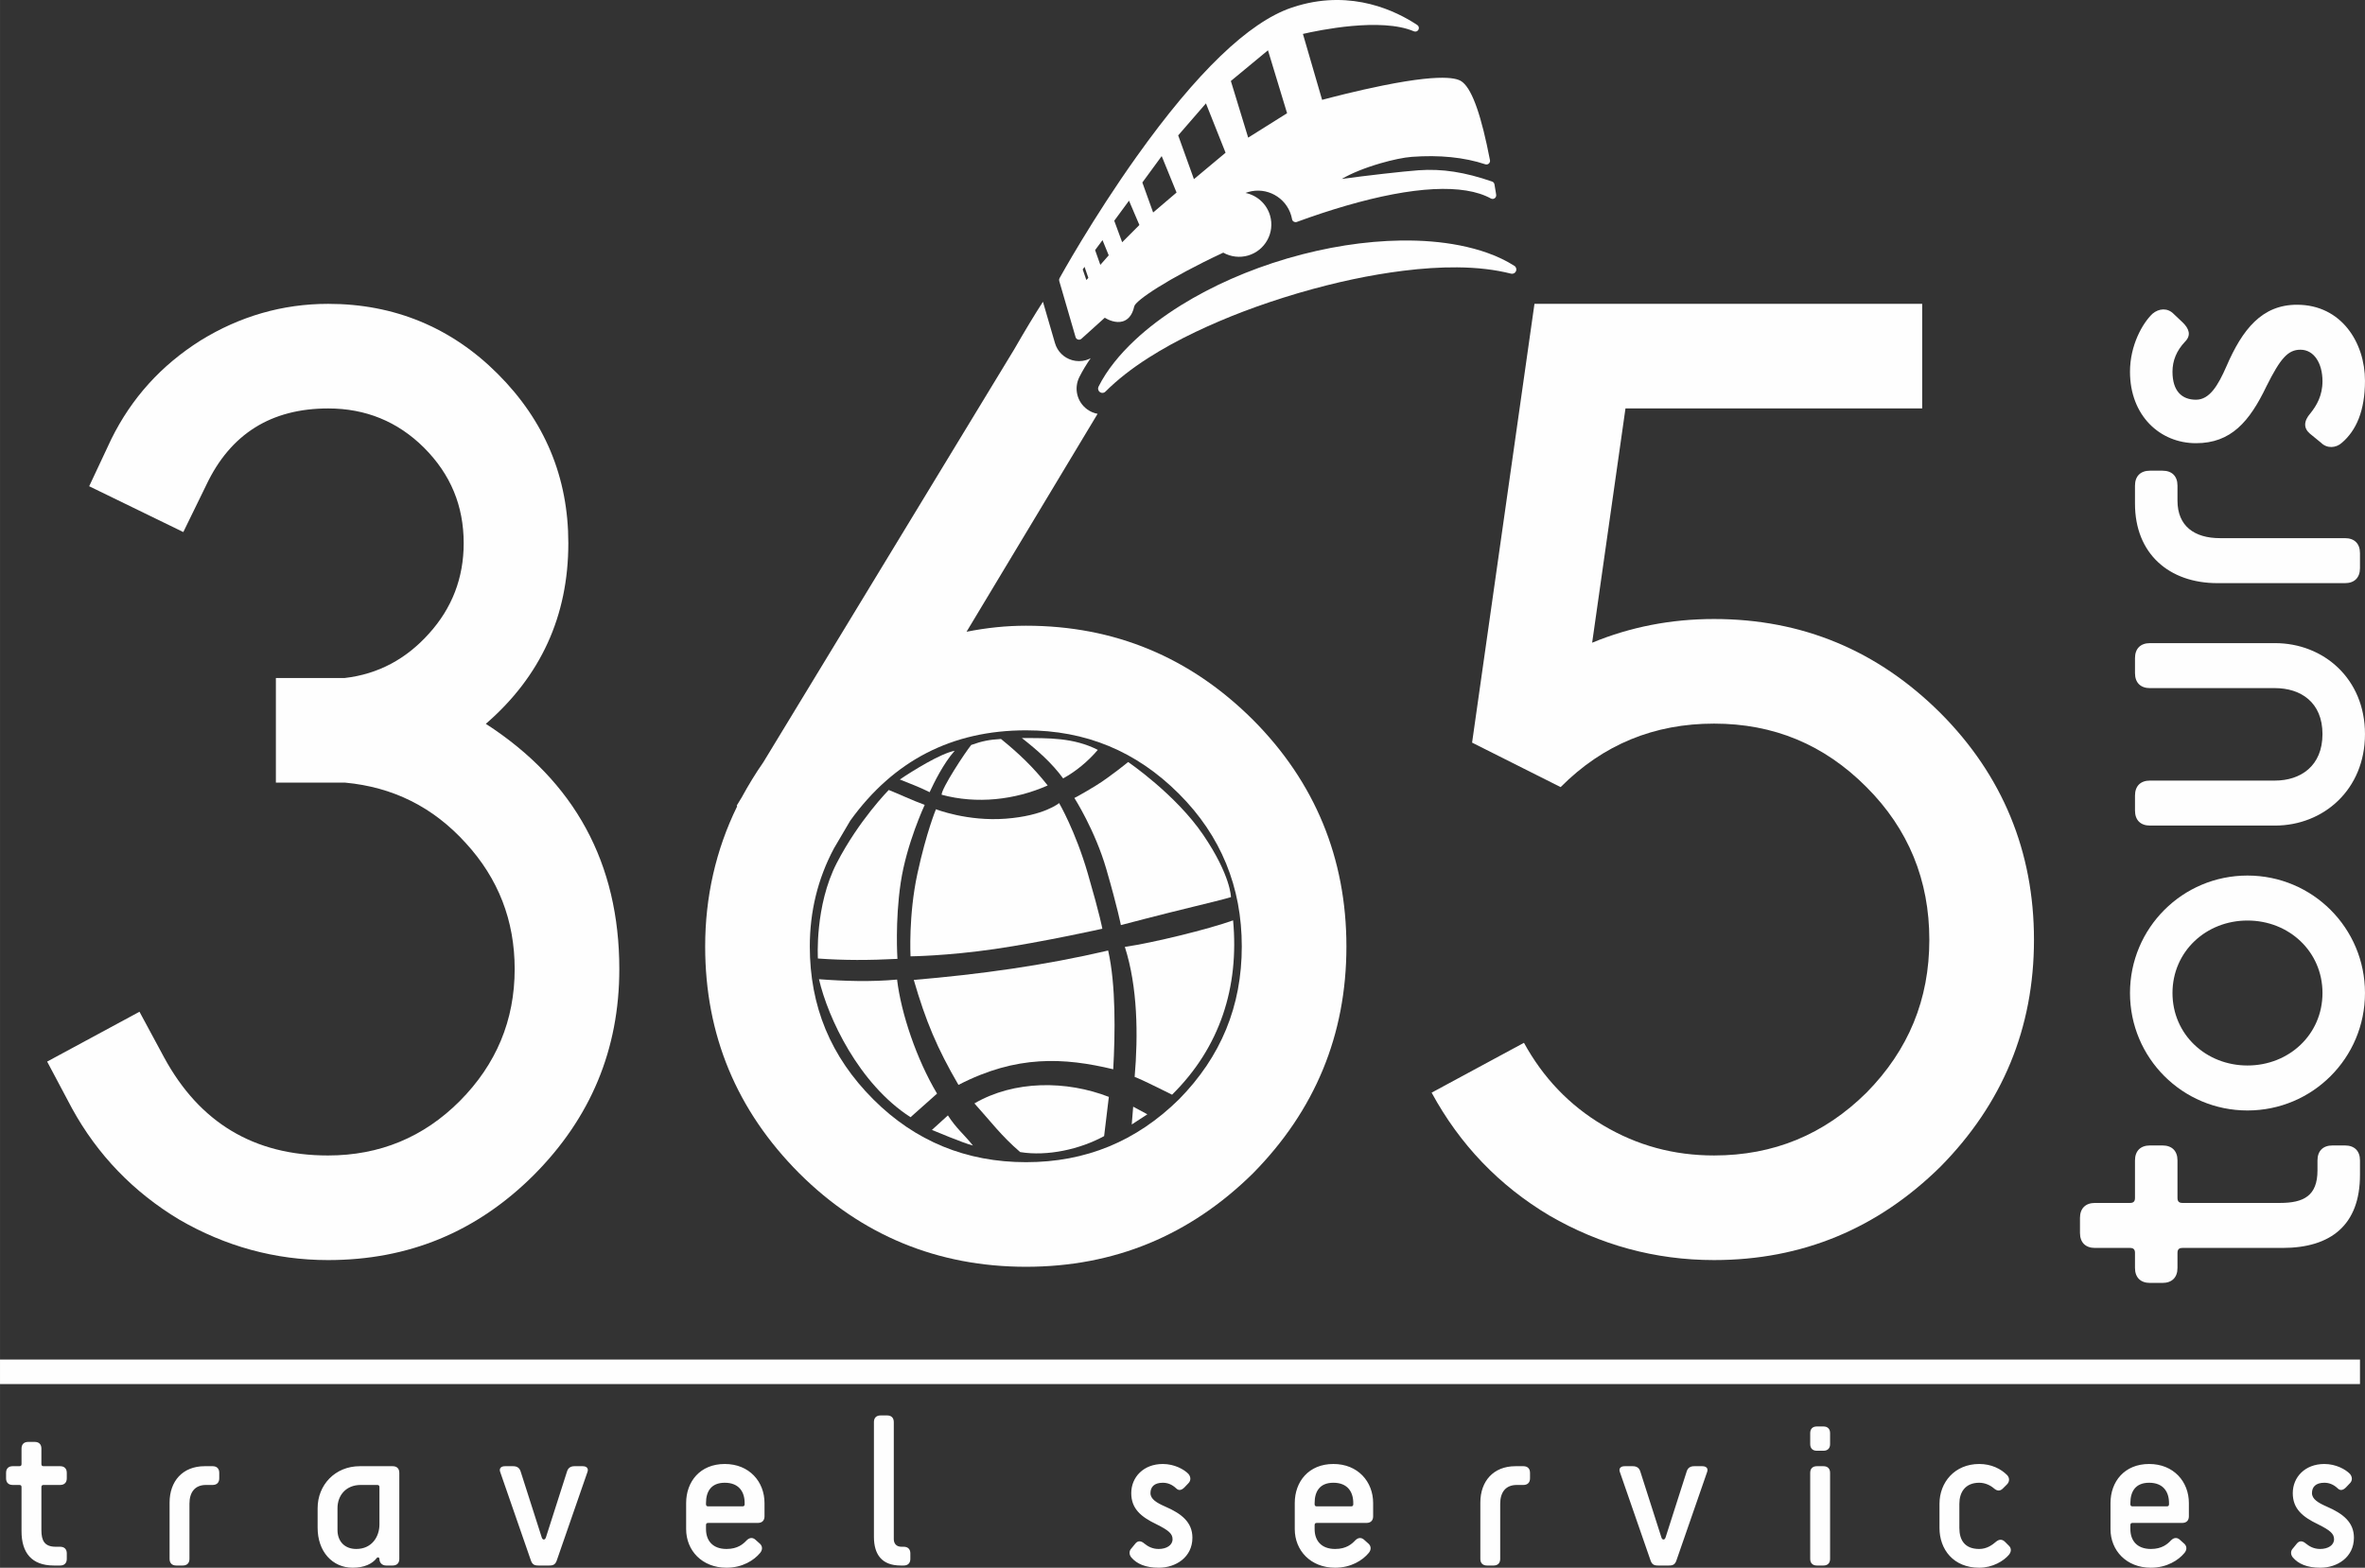
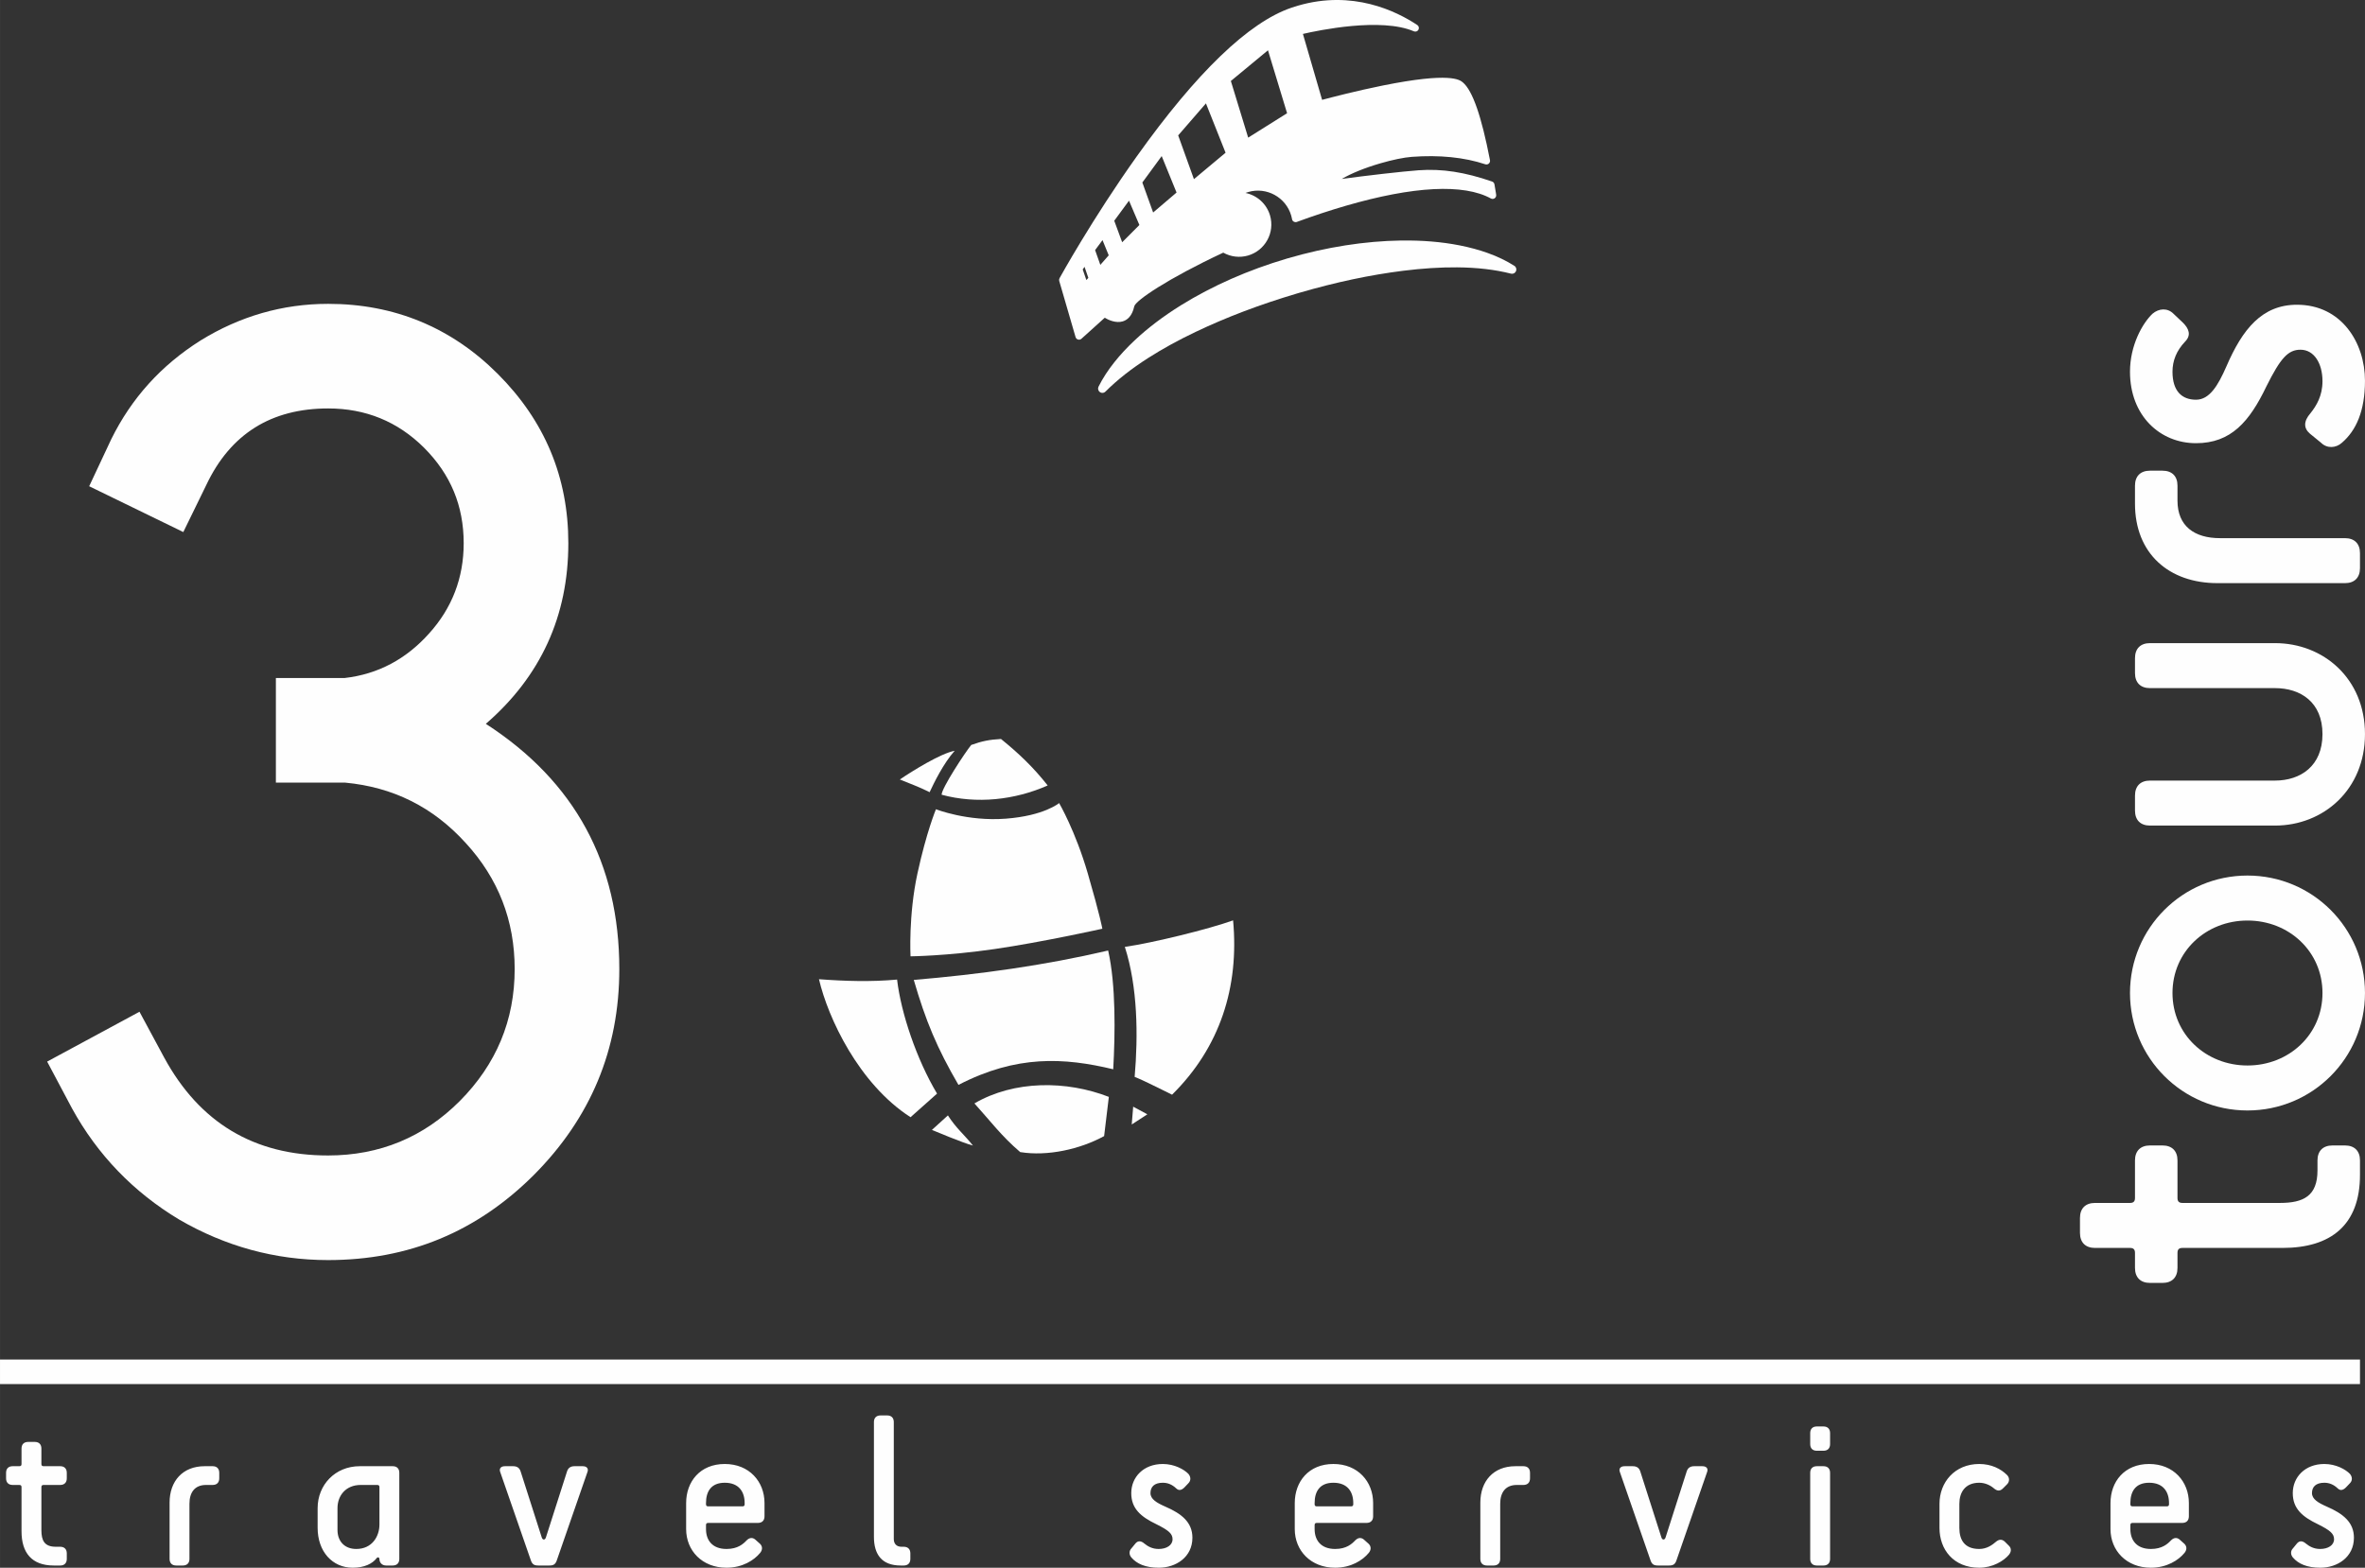
<svg xmlns="http://www.w3.org/2000/svg" xml:space="preserve" width="2606px" height="1728px" version="1.1" style="shape-rendering:geometricPrecision; text-rendering:geometricPrecision; image-rendering:optimizeQuality; fill-rule:evenodd; clip-rule:evenodd" viewBox="0 0 2606 1728.02">
  <rect x="0" y="0" width="2606" height="1728.02" fill="#333333" stroke="none" />
  <defs>
    <style type="text/css">
   
    .fil0 {fill:#FEFEFE}
    .fil1 {fill:#FEFEFE;fill-rule:nonzero}
   
  </style>
  </defs>
  <g id="Layer_x0020_1">
    <path class="fil0" d="M991.52 859.17c14.18,-9.57 44.78,-28.64 60.45,-31.63 -12.45,13.89 -22.86,35.47 -27.62,45.64 -10.62,-5.31 -21.82,-9.6 -32.83,-14.01z" />
    <path class="fil0" d="M1103 814.53c-12.82,0.75 -20.74,2.27 -32.82,6.6 -6.81,8.36 -32.63,47.64 -32.63,54.85 38.69,10.49 80.75,5.82 116.89,-10.21 -16.08,-20.45 -32.12,-35.53 -51.44,-51.24z" />
-     <path class="fil0" d="M1126.01 813.52c16.59,12.98 32.99,27.32 45.44,44.44 14.07,-7.55 27.92,-19.24 38.23,-31.42 -26.77,-13.64 -54.45,-13.02 -83.67,-13.02z" />
-     <path class="fil0" d="M1243.1 839.94c0,0 -20.01,16.41 -35.62,26.02 -15.62,9.61 -23.62,13.61 -23.62,13.61 0,0 22.82,35.63 35.22,78.46 12.42,42.84 16.02,61.66 16.02,61.66 0,0 44.03,-11.62 80.46,-20.42 36.43,-8.81 40.83,-10.41 40.83,-10.41 0,0 0,-23.62 -30.42,-68.45 -30.43,-44.84 -82.87,-80.47 -82.87,-80.47z" />
    <path class="fil0" d="M1031.33 891.98c0,0 34.43,13.62 76.86,10.41 42.44,-3.2 58.85,-17.21 58.85,-17.21 0,0 18.02,30.82 31.62,77.66 13.62,46.84 16.02,60.85 16.02,60.85 0,0 -66.46,14.81 -118.9,22.41 -52.43,7.61 -92.47,8.01 -92.47,8.01 0,0 -2.4,-45.23 7.61,-91.27 10.01,-46.04 20.41,-70.86 20.41,-70.86z" />
-     <path class="fil0" d="M988.89 1056.91c-31.32,1.6 -58.67,1.7 -87.66,-0.4 0,0 -3.6,-58.05 20.81,-105.28 24.42,-47.24 57.25,-80.47 57.25,-80.47 11.91,4.66 24.81,10.96 39.63,16.42 0,0 -20.02,42.83 -26.42,85.66 -6.41,42.84 -3.61,84.07 -3.61,84.07z" />
    <path class="fil0" d="M902.42 1079.33c28.32,2.14 57.78,3.03 86.07,0.4 4.41,37.23 21.52,87.97 44.04,125.7l-29.22 26.01c-57.11,-36.87 -90.95,-109.5 -100.89,-152.11z" />
    <path class="fil0" d="M1006.9 1080.12c13.09,45.11 25.6,75.09 49.23,115.7 64.22,-33.2 116.38,-30.19 170.54,-17.22 2.19,-39.18 3.01,-93.02 -5.6,-130.9 -71.09,16.62 -141.52,26.23 -214.17,32.42z" />
    <path class="fil0" d="M1239.46 1043.7c30.33,-4.3 92.51,-19.56 119.29,-29.23 6.8,73.48 -14.33,139.85 -67.25,192.15 0,0 -15.21,-7.61 -26.02,-12.81 -10.81,-5.2 -15.21,-6.8 -15.21,-6.8 3.94,-45.84 3.36,-99.22 -10.81,-143.31z" />
    <polygon class="fil0" points="1248.66,1219.83 1247.06,1239.45 1264.27,1228.24 " />
    <path class="fil0" d="M1221.84 1209.03l-5.2 43.23c-26.54,14.51 -62.42,22.51 -92.48,17.62 -20.81,-17.8 -32.77,-34.13 -50.44,-53.65 43.97,-25.65 101.46,-25.35 148.12,-7.2z" />
    <path class="fil0" d="M1044.5 1229.44c9.02,14.13 18.07,21.29 27.62,33.23 -10.03,-2.4 -45.24,-17.22 -45.24,-17.22l17.62 -16.01z" />
    <path class="fil1" d="M2600.49 1279.1c0,-10.47 -6.06,-16.53 -16.53,-16.53l-13.77 0c-10.47,0 -16.53,6.06 -16.53,16.53l0 11.02c0,28.1 -15.42,35.81 -41.32,35.81l-107.43 0c-3.86,0 -5.51,-1.65 -5.51,-5.5l0 -41.33c0,-10.47 -6.06,-16.53 -16.53,-16.53l-13.77 0c-10.47,0 -16.53,6.06 -16.53,16.53l0 41.33c0,3.85 -1.65,5.5 -5.51,5.5l-38.57 0c-10.47,0 -16.53,6.06 -16.53,16.53l0 16.53c0,10.47 6.06,16.53 16.53,16.53l38.57 0c3.86,0 5.51,1.65 5.51,5.51l0 16.53c0,10.46 6.06,16.52 16.53,16.52l13.77 0c10.47,0 16.53,-6.06 16.53,-16.52l0 -16.53c0,-3.86 1.65,-5.51 5.51,-5.51l110.19 0c53.43,0 85.39,-25.35 85.39,-80.44l0 -15.98zm-41.32 -184.56c0,45.73 -36.91,79.89 -82.64,79.89 -45.73,0 -82.64,-34.16 -82.64,-79.89 0,-45.73 36.91,-79.89 82.64,-79.89 45.73,0 82.64,34.16 82.64,79.89zm46.83 0c0,-71.62 -57.85,-129.47 -129.47,-129.47 -71.62,0 -129.47,57.85 -129.47,129.47 0,71.62 57.85,129.47 129.47,129.47 71.62,0 129.47,-57.85 129.47,-129.47zm-99.17 -336.07c28.1,0 52.34,15.42 52.34,50.68 0,35.26 -24.24,51.24 -52.34,51.24l-137.73 0c-10.47,0 -16.53,6.06 -16.53,16.53l0 16.53c0,10.46 6.06,16.53 16.53,16.53l137.73 0c53.44,0 99.17,-39.67 99.17,-100.83 0,-61.15 -45.73,-100.27 -99.17,-100.27l-137.73 0c-10.47,0 -16.53,6.06 -16.53,16.53l0 16.53c0,10.47 6.06,16.53 16.53,16.53l137.73 0zm93.66 -148.76c0,-10.46 -6.06,-16.53 -16.53,-16.53l-137.73 0c-28.1,0 -46.83,-13.22 -46.83,-41.31l0 -16.53c0,-10.47 -6.06,-16.53 -16.53,-16.53l-13.77 0c-10.47,0 -16.53,6.06 -16.53,16.53l0 19.83c0,55.1 37.46,87.6 90.9,87.6l140.49 0c10.47,0 16.53,-6.06 16.53,-16.53l0 -16.53zm-42.97 -121.75c6.61,6.61 16.52,6.06 23.13,0 15.43,-13.22 25.35,-34.71 25.35,-68.32 0,-41.87 -25.9,-83.74 -74.93,-83.74 -38.56,0 -60.05,26.99 -77.68,67.76 -9.37,21.49 -18.73,36.92 -33.61,36.92 -15.42,0 -25.89,-9.37 -25.89,-30.85 0,-12.13 4.4,-23.15 13.77,-33.06 7.16,-7.16 4.41,-14.33 -2.2,-20.94l-10.47 -9.91c-6.61,-6.62 -15.98,-6.06 -23.14,0 -11.02,10.47 -24.79,34.71 -24.79,63.91 0,48.48 33.05,78.78 72.72,78.78 38.57,0 58.95,-23.69 77.68,-62.81 15.43,-30.85 23.69,-40.22 37.47,-40.22 14.88,0 24.24,14.88 24.24,34.71 0,15.98 -6.61,27 -13.22,35.26 -7.71,8.82 -7.71,16.53 -0.56,22.59l12.13 9.92z" />
    <path class="fil1" d="M66.28 1725.58c4.63,0 7.3,-2.67 7.3,-7.3l0 -6.08c0,-4.62 -2.67,-7.3 -7.3,-7.3l-4.86 0c-12.41,0 -15.82,-6.81 -15.82,-18.24l0 -47.44c0,-1.7 0.74,-2.43 2.44,-2.43l18.24 0c4.63,0 7.3,-2.68 7.3,-7.3l0 -6.09c0,-4.62 -2.67,-7.29 -7.3,-7.29l-18.24 0c-1.7,0 -2.44,-0.73 -2.44,-2.44l0 -17.02c0,-4.63 -2.67,-7.3 -7.29,-7.3l-7.3 0c-4.62,0 -7.3,2.67 -7.3,7.3l0 17.02c0,1.71 -0.73,2.44 -2.43,2.44l-7.3 0c-4.62,0 -7.3,2.67 -7.3,7.29l0 6.09c0,4.62 2.68,7.3 7.3,7.3l7.3 0c1.7,0 2.43,0.73 2.43,2.43l0 48.65c0,23.6 11.19,37.71 35.52,37.71l7.05 0zm135.16 0c4.63,0 7.3,-2.67 7.3,-7.3l0 -60.81c0,-12.41 5.84,-20.68 18.25,-20.68l7.3 0c4.62,0 7.29,-2.68 7.29,-7.3l0 -6.09c0,-4.62 -2.67,-7.29 -7.29,-7.29l-8.77 0c-24.32,0 -38.67,16.54 -38.67,40.14l0 62.03c0,4.63 2.67,7.3 7.29,7.3l7.3 0zm216.66 -45.25c0,13.38 -8.27,27.01 -25.54,27.01 -12.9,0 -20.68,-8.52 -20.68,-20.92l0 -24.09c0,-13.87 9.24,-25.54 25.54,-25.54l18.25 0c1.7,0 2.43,0.73 2.43,2.43l0 41.11zm14.6 45.25c4.62,0 7.29,-2.67 7.29,-7.3l0 -94.88c0,-4.62 -2.67,-7.29 -7.29,-7.29l-36.25 0c-27.25,0 -46.47,20.68 -46.47,46.22l0 21.65c0,26.28 16.31,44.04 38.69,44.04 12.64,0 21.64,-4.38 26.27,-10.46 1.21,-1.71 3.16,-0.98 3.16,0.97 0,3.65 2.68,7.05 7.3,7.05l7.3 0zm172.38 0c4.62,0 7.05,-0.97 8.76,-6.57l33.32 -96.09c1.71,-4.14 -0.48,-6.81 -5.1,-6.81l-9.01 0c-4.38,0 -7.05,1.94 -8.27,5.84l-23.11 72.25c-0.97,3.65 -3.89,3.65 -4.87,0l-23.11 -72.25c-1.22,-3.9 -3.89,-5.84 -8.27,-5.84l-9 0c-4.62,0 -6.81,2.67 -5.11,6.81l33.33 96.09c1.7,5.6 4.14,6.57 8.76,6.57l11.68 0zm227.84 -27.98c-2.91,-2.92 -6.57,-3.4 -10.21,0.25 -3.65,3.89 -9.74,9.49 -22.14,9.49 -15.57,0 -22.63,-9.49 -22.63,-21.9l0 -4.38c0,-1.7 0.73,-2.43 2.44,-2.43l54.73 0c4.63,0 7.3,-2.68 7.3,-7.3l0 -14.6c0,-23.59 -16.78,-43.06 -43.79,-43.06 -27.25,0 -42.57,19.47 -42.57,43.06l0 28.71c0,23.6 17.51,42.58 44.52,42.58 17.51,0 30.41,-8.27 36.98,-16.31 2.67,-3.16 2.92,-7.05 0,-9.97l-4.63 -4.14zm-12.4 -39.65c0,1.7 -0.73,2.43 -2.44,2.43l-37.7 0c-1.71,0 -2.44,-0.73 -2.44,-2.43l0 -1.22c0,-12.41 5.35,-22.38 20.68,-22.38 15.57,0 21.9,9.97 21.9,22.38l0 1.22zm175.29 67.63c4.63,0 7.3,-2.67 7.3,-7.3l0 -6.08c0,-4.62 -2.67,-7.3 -7.3,-7.3l-2.43 0c-5.59,0 -8.51,-3.4 -8.51,-8.51l0 -128.94c0,-4.62 -2.68,-7.3 -7.3,-7.3l-7.3 0c-4.62,0 -7.29,2.68 -7.29,7.3l0 126.51c0,19.46 8.75,31.62 29.43,31.62l3.4 0zm250.96 -18.97c-2.92,2.92 -2.67,7.29 0,10.22 5.84,6.81 15.33,11.19 30.17,11.19 18.49,0 36.98,-11.44 36.98,-33.09 0,-17.03 -11.92,-26.52 -29.92,-34.3 -9.49,-4.14 -16.3,-8.28 -16.3,-14.85 0,-6.81 4.13,-11.43 13.62,-11.43 5.35,0 10.22,1.95 14.6,6.09 3.16,3.15 6.32,1.94 9.24,-0.98l4.38 -4.62c2.92,-2.92 2.68,-7.06 0,-10.22 -4.62,-4.86 -15.33,-10.95 -28.22,-10.95 -21.41,0 -34.79,14.6 -34.79,32.11 0,17.04 10.46,26.04 27.74,34.31 13.62,6.81 17.76,10.46 17.76,16.54 0,6.57 -6.58,10.71 -15.33,10.71 -7.05,0 -11.92,-2.92 -15.57,-5.84 -3.89,-3.41 -7.3,-3.41 -9.97,-0.25l-4.39 5.36zm256.8 -9.01c-2.92,-2.92 -6.57,-3.4 -10.21,0.25 -3.66,3.89 -9.74,9.49 -22.14,9.49 -15.57,0 -22.63,-9.49 -22.63,-21.9l0 -4.38c0,-1.7 0.73,-2.43 2.43,-2.43l54.74 0c4.63,0 7.3,-2.68 7.3,-7.3l0 -14.6c0,-23.59 -16.78,-43.06 -43.79,-43.06 -27.25,0 -42.57,19.47 -42.57,43.06l0 28.71c0,23.6 17.51,42.58 44.52,42.58 17.51,0 30.41,-8.27 36.98,-16.31 2.67,-3.16 2.91,-7.05 0,-9.97l-4.63 -4.14zm-12.4 -39.65c0,1.7 -0.74,2.43 -2.44,2.43l-37.71 0c-1.7,0 -2.43,-0.73 -2.43,-2.43l0 -1.22c0,-12.41 5.35,-22.38 20.68,-22.38 15.57,0 21.9,9.97 21.9,22.38l0 1.22zm154.61 67.63c4.63,0 7.3,-2.67 7.3,-7.3l0 -60.81c0,-12.41 5.84,-20.68 18.25,-20.68l7.3 0c4.62,0 7.3,-2.68 7.3,-7.3l0 -6.09c0,-4.62 -2.68,-7.29 -7.3,-7.29l-8.76 0c-24.32,0 -38.68,16.54 -38.68,40.14l0 62.03c0,4.63 2.68,7.3 7.3,7.3l7.29 0zm193.07 0c4.62,0 7.05,-0.97 8.75,-6.57l33.33 -96.09c1.71,-4.14 -0.48,-6.81 -5.11,-6.81l-8.99 0c-4.38,0 -7.06,1.94 -8.28,5.84l-23.11 72.25c-0.97,3.65 -3.89,3.65 -4.87,0l-23.11 -72.25c-1.21,-3.9 -3.89,-5.84 -8.27,-5.84l-9 0c-4.62,0 -6.81,2.67 -5.11,6.81l33.33 96.09c1.71,5.6 4.14,6.57 8.76,6.57l11.68 0zm170.43 -126.5c4.62,0 7.3,-2.68 7.3,-7.3l0 -12.17c0,-4.62 -2.68,-7.3 -7.3,-7.3l-7.3 0c-4.62,0 -7.3,2.68 -7.3,7.3l0 12.17c0,4.62 2.68,7.3 7.3,7.3l7.3 0zm0 126.5c4.62,0 7.3,-2.67 7.3,-7.3l0 -94.88c0,-4.62 -2.68,-7.29 -7.3,-7.29l-7.3 0c-4.62,0 -7.3,2.67 -7.3,7.29l0 94.88c0,4.63 2.68,7.3 7.3,7.3l7.3 0zm200.11 -26.03c-3.16,-3.16 -6.57,-3.16 -10.21,0 -3.66,3.16 -9.74,7.79 -18.25,7.79 -16.54,0 -21.9,-10.47 -21.9,-23.11l0 -26.76c0,-12.41 6.33,-23.12 21.9,-23.12 6.56,0 12.4,2.92 16.06,6.09 3.64,3.15 6.81,3.4 9.97,0.24l4.63 -4.62c2.91,-2.92 2.91,-7.3 0,-10.22 -6.82,-6.82 -17.28,-12.17 -30.66,-12.17 -27.01,0 -43.79,20.2 -43.79,43.8l0 26.76c0,23.59 15.33,43.79 43.79,43.79 14.84,0 27,-7.55 32.59,-14.12 2.68,-3.16 3.17,-7.05 0.25,-9.97l-4.38 -4.38zm193.06 -1.95c-2.91,-2.92 -6.57,-3.4 -10.21,0.25 -3.66,3.89 -9.74,9.49 -22.15,9.49 -15.56,0 -22.62,-9.49 -22.62,-21.9l0 -4.38c0,-1.7 0.73,-2.43 2.43,-2.43l54.74 0c4.62,0 7.3,-2.68 7.3,-7.3l0 -14.6c0,-23.59 -16.78,-43.06 -43.79,-43.06 -27.25,0 -42.58,19.47 -42.58,43.06l0 28.71c0,23.6 17.52,42.58 44.52,42.58 17.52,0 30.42,-8.27 36.99,-16.31 2.67,-3.16 2.92,-7.05 0,-9.97l-4.63 -4.14zm-12.4 -39.65c0,1.7 -0.73,2.43 -2.44,2.43l-37.71 0c-1.7,0 -2.43,-0.73 -2.43,-2.43l0 -1.22c0,-12.41 5.36,-22.38 20.68,-22.38 15.57,0 21.9,9.97 21.9,22.38l0 1.22zm136.61 48.66c-2.92,2.92 -2.67,7.29 0,10.22 5.84,6.81 15.33,11.19 30.17,11.19 18.49,0 36.98,-11.44 36.98,-33.09 0,-17.03 -11.92,-26.52 -29.93,-34.3 -9.48,-4.14 -16.3,-8.28 -16.3,-14.85 0,-6.81 4.14,-11.43 13.63,-11.43 5.35,0 10.22,1.95 14.6,6.09 3.15,3.15 6.32,1.94 9.24,-0.98l4.38 -4.62c2.92,-2.92 2.67,-7.06 0,-10.22 -4.62,-4.86 -15.33,-10.95 -28.22,-10.95 -21.41,0 -34.79,14.6 -34.79,32.11 0,17.04 10.46,26.04 27.74,34.31 13.62,6.81 17.75,10.46 17.75,16.54 0,6.57 -6.56,10.71 -15.32,10.71 -7.06,0 -11.93,-2.92 -15.57,-5.84 -3.89,-3.41 -7.3,-3.41 -9.98,-0.25l-4.38 5.36z" />
    <polygon class="fil0" points="0,1498.55 2600.49,1498.55 2600.49,1525.59 0,1525.59 " />
    <path class="fil1" d="M1212.46 291.94l-5.76 -16.26 8.16 -11.01 6.85 16.77 -9.25 10.5zm-15.39 16.77l-4.02 -11.72 2.01 -2.87 4.18 12.15 -2.17 2.44zm73.58 -74.48l-11.89 -33.07 21.32 -29.12 16.36 40.18 -25.79 22.01zm-34.12 32.8l-8.74 -23.71 16.26 -22.12 11.44 26.8 -18.96 19.03zm79.07 -69.56l-17.35 -48.25 30.58 -35.27 21.63 54.39 -34.86 29.13zm59.77 -45.76l-19.08 -62.44 40.89 -33.84 21.06 69.37 -42.87 26.91zm265.17 28.59c1.05,-0.93 1.54,-2.34 1.28,-3.72 -9.42,-48.7 -19.2,-76.74 -29.9,-85.75 -3.39,-2.86 -13.73,-11.57 -88.33,3.46 -29.09,5.87 -56.9,13.14 -66.76,15.78l-21.14 -72.67c17.22,-3.99 86.07,-18.38 122.26,-2.88 1.88,0.81 4.06,0.05 5.04,-1.75 0.98,-1.8 0.42,-4.05 -1.28,-5.18 -23.27,-15.49 -71.27,-38.85 -131.36,-21.38 -2.44,0.71 -4.92,1.5 -7.36,2.32 -46.99,16.02 -104.32,71.14 -170.37,163.83 -48.97,68.72 -84.77,133.65 -85.12,134.29 -0.51,0.93 -0.63,2.01 -0.34,3.01l18.01 61.91c0.38,1.32 1.41,2.34 2.72,2.71 0.72,0.21 1.48,0.2 2.18,-0.01 0.58,-0.16 1.1,-0.46 1.55,-0.86l25.67 -23.15c4.16,2.45 12.24,6.19 19.8,4 4.47,-1.31 10.32,-5.24 12.75,-16.6 1.33,-6.22 36.12,-30.17 98.06,-59.18 8.31,4.68 18.16,5.84 27.35,3.17 18.83,-5.48 29.7,-25.25 24.22,-44.08 -3.79,-13.06 -14.51,-22.34 -27.07,-24.9 1,-0.39 2.02,-0.73 3.07,-1.03 20.21,-5.88 41.44,5.78 47.32,26 0.33,1.12 0.61,2.29 0.84,3.49 0.01,0.29 0.06,0.59 0.15,0.89 0.61,2.1 2.8,3.3 4.91,2.7 0,-0.01 0.01,-0.01 0.02,-0.01 0.09,-0.03 0.18,-0.06 0.26,-0.09 18.49,-6.78 36.56,-12.74 53.7,-17.73 74.82,-21.76 130.18,-24.57 160.13,-8.12 1.28,0.7 2.85,0.64 4.07,-0.16 1.23,-0.81 1.9,-2.22 1.77,-3.67 -0.01,-0.2 -0.23,-2.2 -1.9,-11.79 -0.25,-1.42 -1.25,-2.59 -2.61,-3.06 -30.11,-10.42 -55.07,-14.25 -80.92,-12.43 -17.06,1.2 -59.71,6.12 -84.72,9.58 10.39,-6.12 25.26,-12.19 42.61,-17.24 13.16,-3.83 26.04,-6.49 34.44,-7.11 30.65,-2.27 57.95,0.48 81.14,8.19 1.33,0.45 2.8,0.15 3.86,-0.78z" />
    <path class="fil1" d="M1664.97 301.62c-17.74,-4.48 -37.16,-6.75 -59.38,-6.94 -18.56,-0.14 -38,1.1 -59.44,3.77 -36.57,4.6 -73.92,12.52 -114.16,24.22l-2.66 0.78c-41.15,12.23 -77.72,26.09 -111.81,42.36 -19.36,9.23 -36.47,18.64 -52.3,28.75 -18.52,11.83 -33.95,23.96 -47.15,37.11 -0.58,0.58 -1.28,0.98 -2.02,1.2 -1.37,0.4 -2.89,0.17 -4.11,-0.72 -1.89,-1.36 -2.51,-3.9 -1.47,-5.98 4.63,-9.22 10.58,-18.38 17.65,-27.18 6.24,-7.86 13.45,-15.63 22.03,-23.74 14.68,-13.77 31.43,-26.48 51.24,-38.84 34.71,-21.49 73.93,-38.78 116.6,-51.39l1.22 -0.36c42.48,-12.35 84.42,-18.94 124.7,-19.57 23.49,-0.27 44.48,1.47 64.18,5.31 11.6,2.3 21.84,5.08 31.29,8.49 10.77,3.83 20.63,8.58 29.31,14.12 1.96,1.25 2.72,3.74 1.8,5.88 -0.92,2.14 -3.26,3.3 -5.52,2.73z" />
    <path class="fil1" d="M535.32 797.85c60.61,-52.48 90.92,-119 90.92,-199.07 0,-72.93 -26.11,-135.02 -77.85,-186.76 -51.01,-51 -113.83,-77.11 -186.76,-77.11 -50.51,0 -97.57,13.79 -140.69,40.4 -43.35,27.35 -75.88,63.32 -98.3,108.66l-24.39 51.98 103.72 50.51 25.38 -51.99c26.61,-56.17 71.45,-84.26 134.28,-84.26 41.15,0 76.38,14.29 105.45,43.12 29.57,29.57 43.85,64.3 43.85,105.45 0,38.19 -12.81,71.45 -38.19,99.53 -25.12,28.09 -56.17,44.85 -93.13,49.04l-75.63 0 0 115.3 76.38 0c52.47,4.93 96.57,26.61 132.79,66.53 35.97,39.17 53.96,85.48 53.96,138.95 0,56.42 -20.21,104.96 -60.61,145.6 -39.66,39.68 -87.95,59.88 -145.12,59.88 -81.55,0 -141.42,-36.22 -180.35,-107.67l-27.35 -50.75 -101.75 54.94 27.35 51.49c28.09,51.25 67.76,92.39 118.26,122.7 50.51,29.32 105.45,44.59 163.84,44.59 88.94,0 163.84,-31.04 226.67,-93.62 62.58,-62.82 94.36,-138.22 94.36,-227.16 0,-116.54 -49.03,-206.96 -147.09,-270.28z" />
-     <path class="fil1" d="M1299.1 1211.77c-47.06,46.32 -102.74,69.23 -168.52,69.23 -65.54,0 -121.97,-22.91 -168.28,-69.23 -47.06,-47.06 -69.97,-102.74 -69.97,-168.53 0,-38.18 8.62,-74.4 26.61,-108.15l17.98 -30.55c47.8,-66.28 112.1,-99.54 193.66,-99.54 65.78,0 121.46,22.91 168.52,69.97 46.31,46.32 69.23,102.74 69.23,168.27 0,65.79 -22.92,121.47 -69.23,168.53zm-168.52 -522.08c-21.68,0 -43.12,2.22 -65.54,6.65l144.39 -240.21c-4.08,-0.77 -7.96,-2.38 -11.38,-4.87 -11.29,-8.17 -14.96,-23.19 -8.68,-35.69 3.52,-7.01 7.72,-13.94 12.44,-20.73 -1.69,0.89 -3.44,1.63 -5.25,2.14 -2.36,0.7 -4.97,1.07 -7.6,1.07 -2.54,0 -5.07,-0.35 -7.52,-1.05 -9.22,-2.61 -16.31,-9.67 -18.97,-18.88l-13.24 -45.51c-8.98,13.89 -19.45,31.2 -31.71,52.51l-276.44 455.11c-8.62,12.32 -16.51,25.38 -23.65,38.44l-5.67 9.36 0.49 0.74c-23.65,48.28 -35.23,100.27 -35.23,154.47 0,97.57 34.74,180.84 103.73,250.07 68.49,68.25 152.51,102.99 249.83,102.99 97.56,0 180.84,-34.74 250.07,-102.99 68.24,-69.23 102.98,-152.5 102.98,-250.07 0,-97.32 -34.74,-181.33 -102.98,-249.83 -69.23,-68.98 -152.51,-103.72 -250.07,-103.72z" />
-     <path class="fil1" d="M2138.26 786.02c-69.23,-68.98 -152.26,-103.72 -249.58,-103.72 -47.06,0 -91.9,8.62 -134.28,26.12l36.72 -258.21 326.94 0 0 -115.3 -427.22 0 -68.74 483.64 97.56 49.03c46.82,-47.06 103.24,-69.98 169.02,-69.98 65.54,0 121.22,22.92 168.03,69.98 46.32,46.32 69.23,102.73 69.23,168.27 0,65.79 -22.91,121.47 -69.23,168.52 -46.81,46.32 -102.49,69.23 -168.03,69.23 -44.1,0 -84.51,-10.83 -122.2,-33.25 -37.46,-22.17 -66.28,-52.73 -87.22,-90.92l-101.75 54.94c31.04,57.16 74.41,102.5 129.84,135.51 55.68,32.28 116.28,49.03 181.33,49.03 97.32,0 180.35,-34.74 249.58,-102.99 68.25,-69.23 102.99,-152.5 102.99,-250.07 0,-97.32 -34.74,-181.33 -102.99,-249.83z" />
  </g>
</svg>